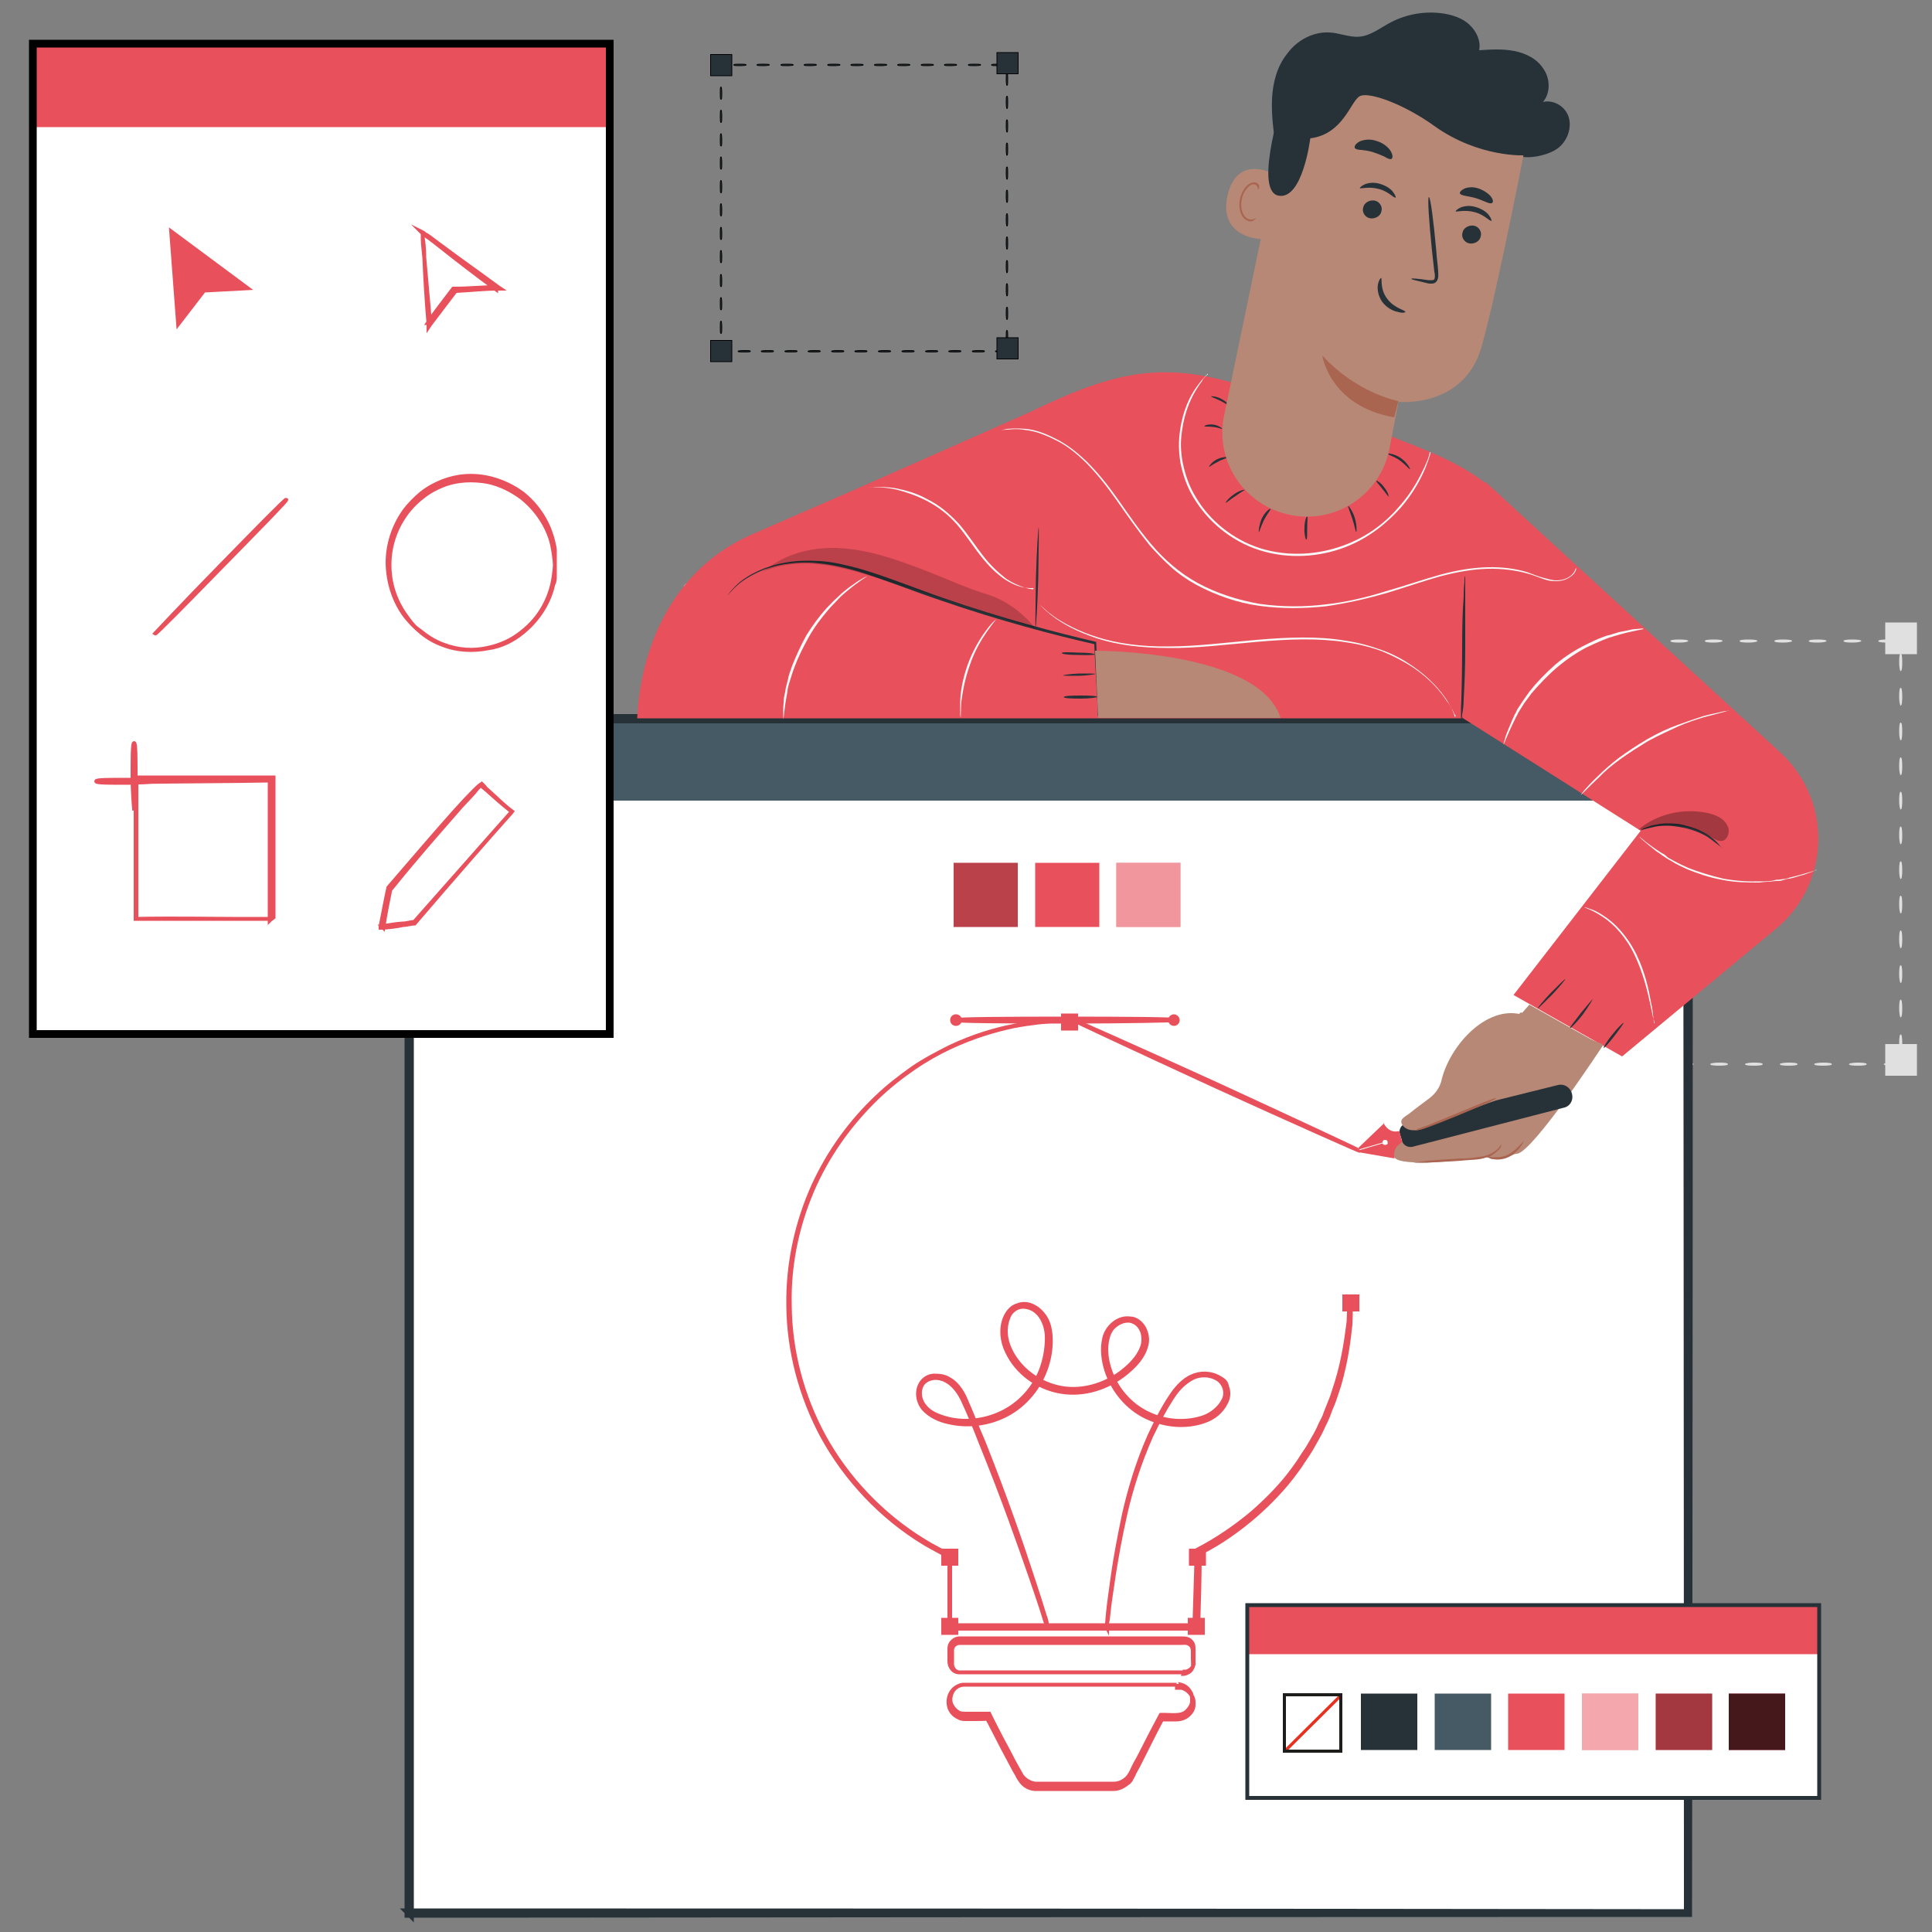
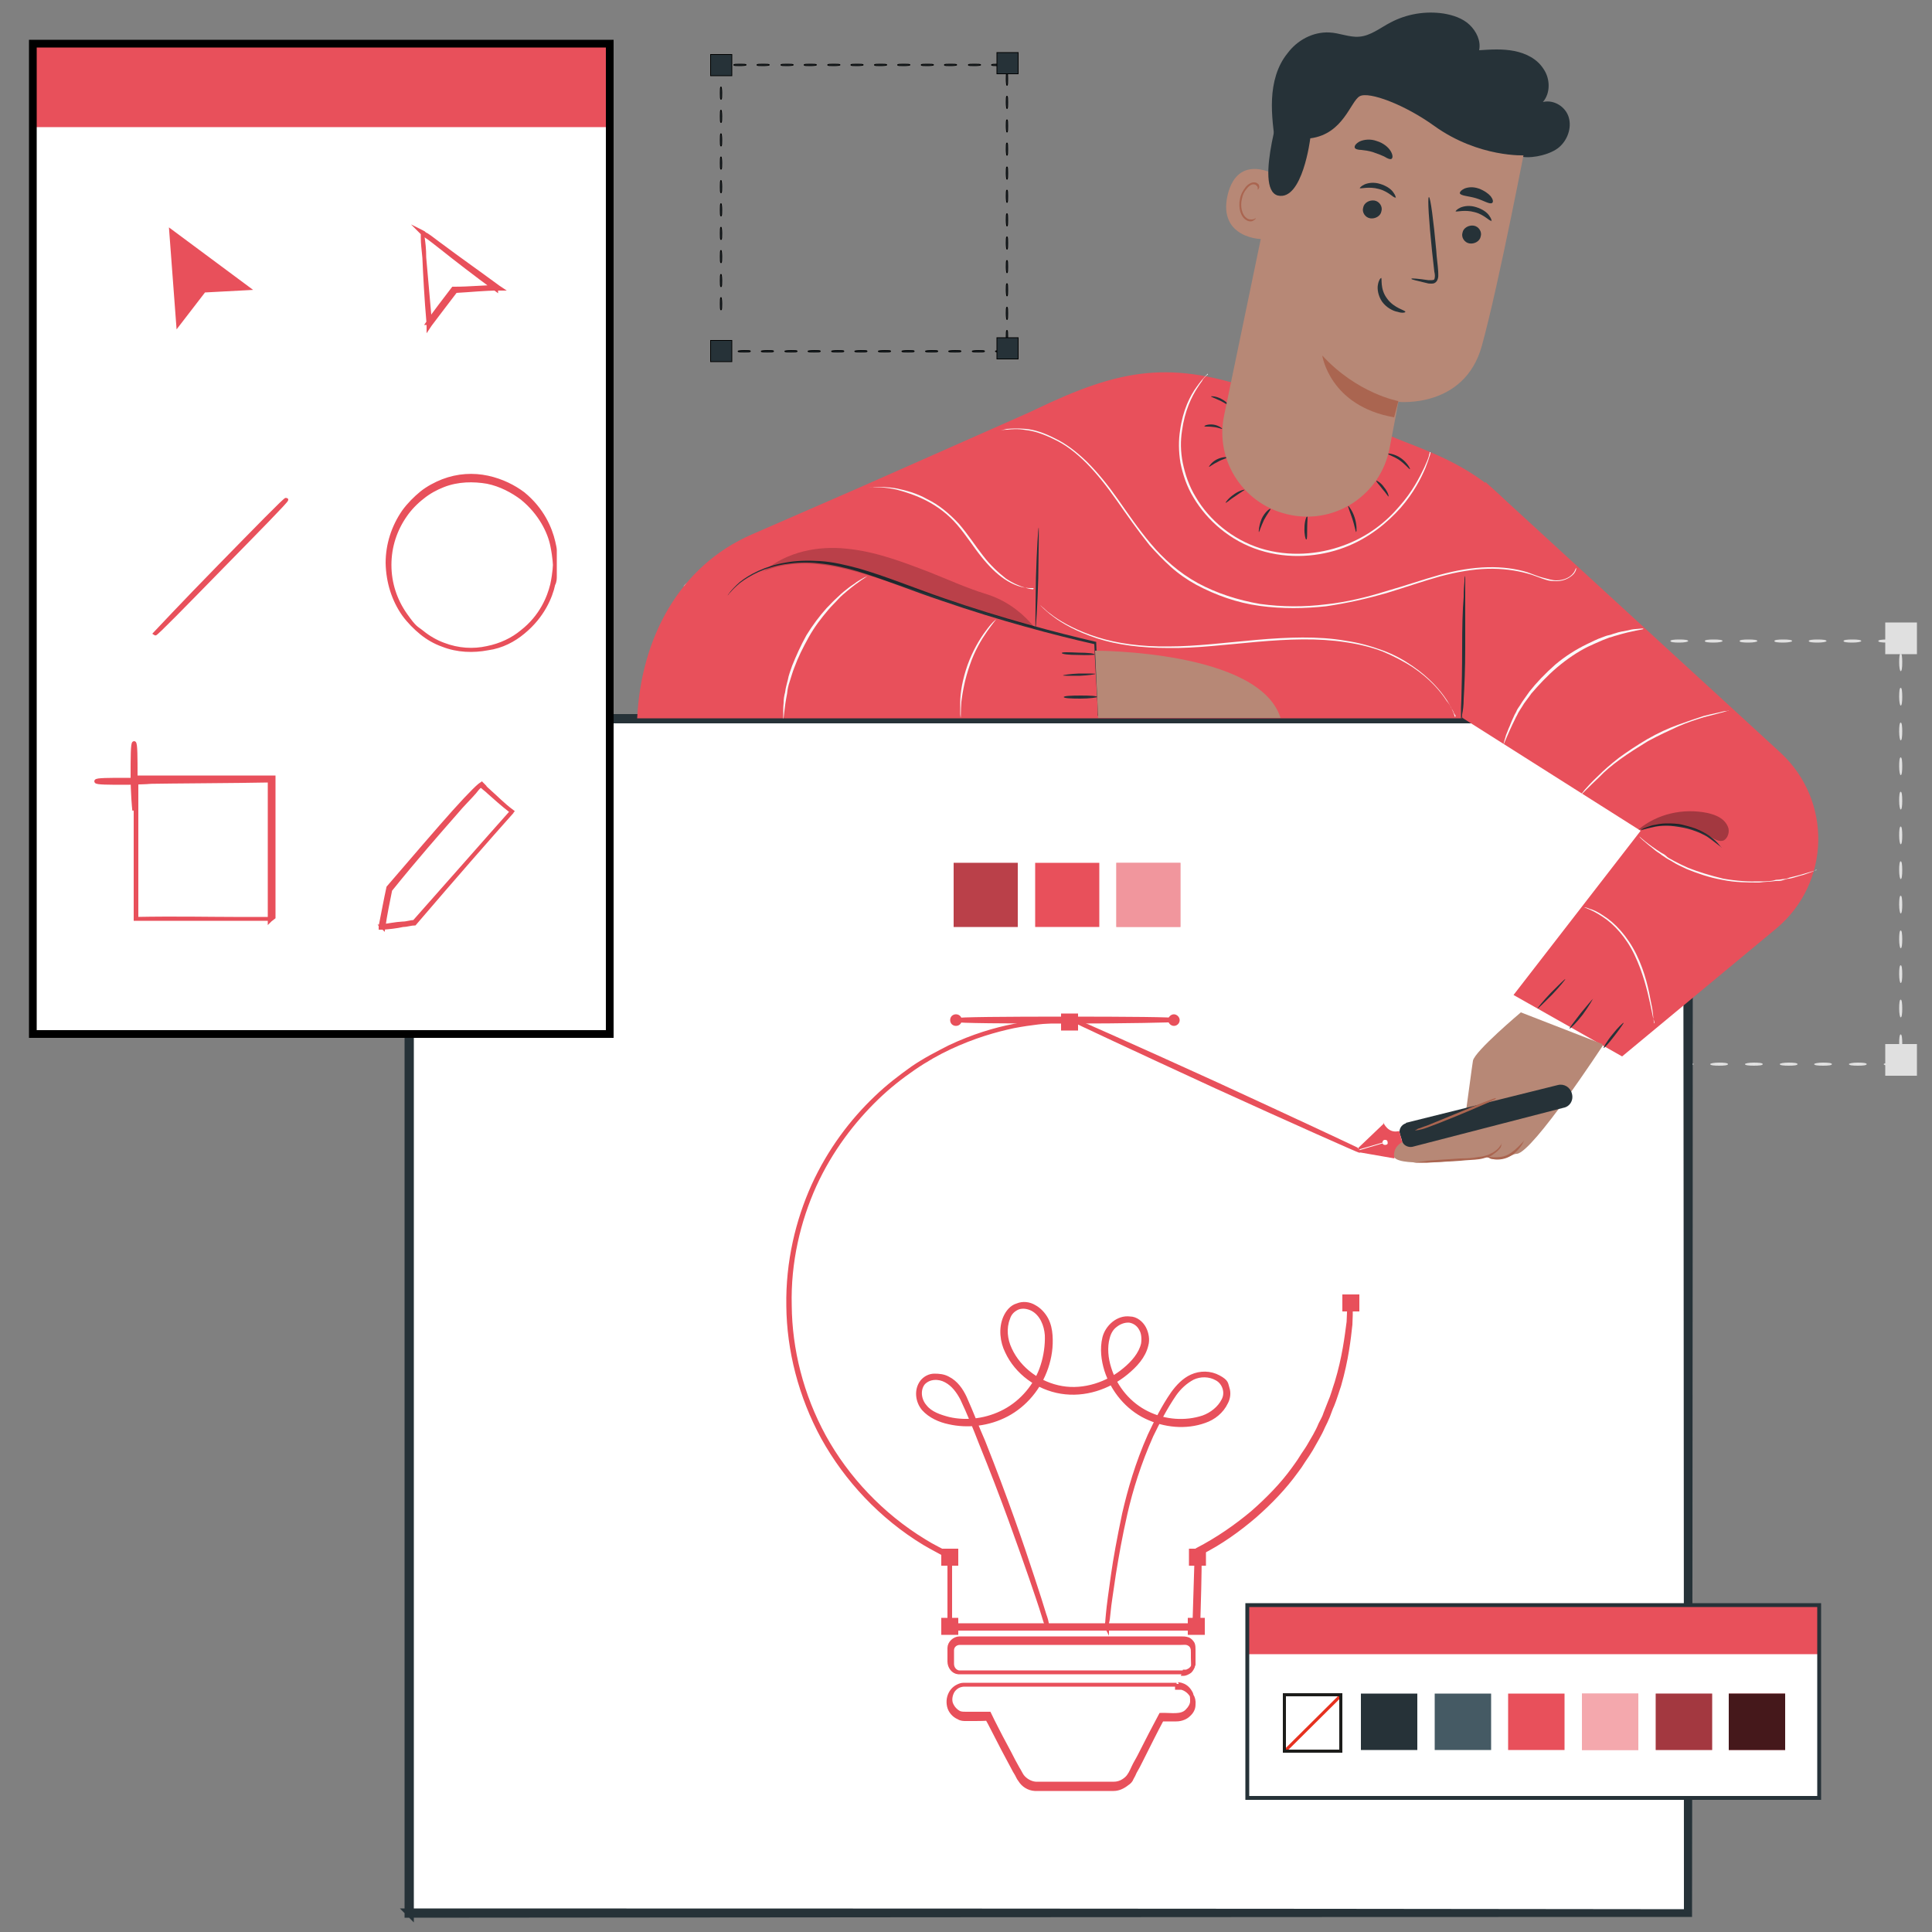
<svg xmlns="http://www.w3.org/2000/svg" id="Calque_1" data-name="Calque 1" version="1.1" viewBox="0 0 500 500">
  <rect x="0" y="0" width="500" height="500" fill="#808080" stroke="none" />
  <defs>
    <style>
      .cls-1, .cls-2, .cls-3, .cls-4, .cls-5, .cls-6, .cls-7 {
        stroke-miterlimit: 10;
      }

      .cls-1, .cls-2, .cls-3, .cls-7 {
        fill: none;
      }

      .cls-1, .cls-5 {
        stroke: #263238;
      }

      .cls-2, .cls-4 {
        stroke: #000;
      }

      .cls-2, .cls-5 {
        stroke-width: 2px;
      }

      .cls-3 {
        stroke: #e6311f;
      }

      .cls-3, .cls-7 {
        stroke-width: .8px;
      }

      .cls-8 {
        fill: #aa6550;
      }

      .cls-8, .cls-9, .cls-10, .cls-11, .cls-12, .cls-13, .cls-14, .cls-15, .cls-16, .cls-17, .cls-18, .cls-19 {
        stroke-width: 0px;
      }

      .cls-9, .cls-15 {
        fill: #000;
      }

      .cls-4 {
        stroke-width: .2px;
      }

      .cls-4, .cls-5, .cls-14 {
        fill: #263238;
      }

      .cls-10 {
        fill: #e0e0e0;
      }

      .cls-20 {
        opacity: .5;
      }

      .cls-11 {
        fill: #455a64;
      }

      .cls-12 {
        opacity: .4;
      }

      .cls-12, .cls-15 {
        isolation: isolate;
      }

      .cls-12, .cls-19 {
        fill: #fff;
      }

      .cls-13 {
        fill: #f5f5f5;
      }

      .cls-21 {
        opacity: .7;
      }

      .cls-6 {
        stroke: #e8505b;
      }

      .cls-6, .cls-18 {
        fill: #e8505b;
      }

      .cls-22 {
        opacity: .3;
      }

      .cls-15, .cls-23 {
        opacity: .2;
      }

      .cls-16 {
        fill: #fafafa;
      }

      .cls-17 {
        fill: #b78876;
      }

      .cls-7 {
        stroke: #1d1d1b;
      }

      .cls-24 {
        display: none;
      }
    </style>
  </defs>
  <g id="Background_Complete" data-name="Background Complete">
    <g>
      <g>
        <path class="cls-10" d="M487.5,275.4c0-.2,1-.4,2.3-.4s2.3.1,2.3.4-1,.4-2.3.4-2.3-.1-2.3-.4Z" />
        <path class="cls-10" d="M478.5,275.4c0-.2,1-.4,2.3-.4s2.3.1,2.3.4-1,.4-2.3.4-2.3-.1-2.3-.4Z" />
        <path class="cls-10" d="M469.5,275.4c0-.2,1-.4,2.3-.4s2.3.1,2.3.4-1,.4-2.3.4-2.3-.1-2.3-.4Z" />
        <path class="cls-10" d="M460.6,275.4c0-.2,1-.4,2.3-.4s2.3.1,2.3.4-1,.4-2.3.4-2.3-.1-2.3-.4Z" />
        <path class="cls-10" d="M451.6,275.4c0-.2,1-.4,2.3-.4s2.3.1,2.3.4-1,.4-2.3.4-2.3-.1-2.3-.4Z" />
        <path class="cls-10" d="M442.6,275.4c0-.2,1-.4,2.3-.4s2.3.1,2.3.4-1,.4-2.3.4-2.3-.1-2.3-.4Z" />
        <path class="cls-10" d="M433.7,275.4c0-.2,1-.4,2.3-.4s2.3.1,2.3.4-1,.4-2.3.4-2.3-.1-2.3-.4Z" />
        <path class="cls-10" d="M424.7,275.4c0-.2,1-.4,2.3-.4s2.3.1,2.3.4-1,.4-2.3.4-2.3-.1-2.3-.4Z" />
        <path class="cls-10" d="M415.7,275.4c0-.2,1-.4,2.3-.4s2.3.1,2.3.4-1,.4-2.3.4-2.3-.1-2.3-.4Z" />
        <path class="cls-10" d="M406.7,275.4c0-.2,1-.4,2.3-.4s2.3.1,2.3.4-1,.4-2.3.4-2.3-.1-2.3-.4Z" />
        <path class="cls-10" d="M397.8,275.4c0-.2,1-.4,2.3-.4s2.3.1,2.3.4-1,.4-2.3.4-2.3-.1-2.3-.4Z" />
        <path class="cls-10" d="M388.8,275.4c0-.2,1-.4,2.3-.4s2.3.1,2.3.4-1,.4-2.3.4-2.3-.1-2.3-.4Z" />
        <path class="cls-10" d="M382.4,272.9c.2,0,.4,1,.4,2.3v.4l-.4-.4c1.1,0,1.9.2,1.9.4s-.8.4-1.9.4h-.4v-.7c0-1.2.1-2.3.4-2.3Z" />
        <path class="cls-10" d="M382.4,263.9c.2,0,.4,1,.4,2.3s-.1,2.3-.4,2.3-.4-1-.4-2.3.1-2.3.4-2.3h0Z" />
        <path class="cls-10" d="M382.4,254.8c.2,0,.4,1,.4,2.3s-.1,2.3-.4,2.3-.4-1-.4-2.3.1-2.3.4-2.3Z" />
        <path class="cls-10" d="M382.4,246c.2,0,.4,1,.4,2.3s-.1,2.3-.4,2.3-.4-1-.4-2.3.1-2.3.4-2.3Z" />
        <path class="cls-10" d="M382.4,237c.2,0,.4,1,.4,2.3s-.1,2.3-.4,2.3-.4-1-.4-2.3.1-2.3.4-2.3Z" />
        <path class="cls-10" d="M382.4,227.9c.2,0,.4,1,.4,2.3s-.1,2.3-.4,2.3-.4-1-.4-2.3.1-2.3.4-2.3Z" />
        <path class="cls-10" d="M382.4,219.1c.2,0,.4,1,.4,2.3s-.1,2.3-.4,2.3-.4-1-.4-2.3.1-2.3.4-2.3Z" />
        <path class="cls-10" d="M382.4,210.1c.2,0,.4,1,.4,2.3s-.1,2.3-.4,2.3-.4-1-.4-2.3.1-2.3.4-2.3Z" />
        <path class="cls-10" d="M382.4,201.1c.2,0,.4,1,.4,2.3s-.1,2.3-.4,2.3-.4-1-.4-2.3.1-2.3.4-2.3Z" />
        <path class="cls-10" d="M382.4,192.2c.2,0,.4,1,.4,2.3s-.1,2.3-.4,2.3-.4-1-.4-2.3.1-2.3.4-2.3Z" />
        <path class="cls-10" d="M382.4,183.2c.2,0,.4,1,.4,2.3s-.1,2.3-.4,2.3-.4-1-.4-2.3.1-2.3.4-2.3Z" />
        <path class="cls-10" d="M382.4,174.2c.2,0,.4,1,.4,2.3s-.1,2.3-.4,2.3-.4-1-.4-2.3.1-2.3.4-2.3Z" />
        <path class="cls-10" d="M383,165.9s-.2.2-.7.2l.2-.2v1.6c0,1.2-.1,2.3-.4,2.3s-.4-1-.4-2.3v-1.9h.2c.4,0,.7.1.7.2h.2Z" />
        <path class="cls-10" d="M392,165.9c0,.2-1,.4-2.3.4s-2.3-.1-2.3-.4,1-.4,2.3-.4,2.3.1,2.3.4Z" />
        <path class="cls-10" d="M401,165.9c0,.2-1,.4-2.3.4s-2.3-.1-2.3-.4,1-.4,2.3-.4,2.3.1,2.3.4Z" />
        <path class="cls-10" d="M410,165.9c0,.2-1,.4-2.3.4s-2.3-.1-2.3-.4,1-.4,2.3-.4,2.3.1,2.3.4Z" />
        <path class="cls-10" d="M418.9,165.9c0,.2-1,.4-2.3.4s-2.3-.1-2.3-.4,1-.4,2.3-.4,2.3.1,2.3.4Z" />
        <path class="cls-10" d="M427.9,165.9c0,.2-1,.4-2.3.4s-2.3-.1-2.3-.4,1-.4,2.3-.4,2.3.1,2.3.4Z" />
        <path class="cls-10" d="M436.9,165.9c0,.2-1,.4-2.3.4s-2.3-.1-2.3-.4,1-.4,2.3-.4,2.3.1,2.3.4Z" />
        <path class="cls-10" d="M445.8,165.9c0,.2-1,.4-2.3.4s-2.3-.1-2.3-.4,1-.4,2.3-.4,2.3.1,2.3.4Z" />
        <path class="cls-10" d="M454.8,165.9c0,.2-1,.4-2.3.4s-2.3-.1-2.3-.4,1-.4,2.3-.4,2.3.1,2.3.4Z" />
        <path class="cls-10" d="M463.8,165.9c0,.2-1,.4-2.3.4s-2.3-.1-2.3-.4,1-.4,2.3-.4,2.3.1,2.3.4Z" />
        <path class="cls-10" d="M472.7,165.9c0,.2-1,.4-2.3.4s-2.3-.1-2.3-.4,1-.4,2.3-.4,2.3.1,2.3.4Z" />
        <path class="cls-10" d="M481.7,165.9c0,.2-1,.4-2.3.4s-2.3-.1-2.3-.4,1-.4,2.3-.4,2.3.1,2.3.4Z" />
        <path class="cls-10" d="M490.7,165.9c0,.2-1,.4-2.3.4s-2.3-.1-2.3-.4,1-.4,2.3-.4,2.3.1,2.3.4Z" />
        <path class="cls-10" d="M491.9,173.7c-.2,0-.4-1-.4-2.3s.1-2.3.4-2.3.4,1,.4,2.3-.1,2.3-.4,2.3Z" />
        <path class="cls-10" d="M491.9,182.6c-.2,0-.4-1-.4-2.3s.1-2.3.4-2.3.4,1,.4,2.3-.1,2.3-.4,2.3Z" />
        <path class="cls-10" d="M491.9,191.6c-.2,0-.4-1-.4-2.3s.1-2.3.4-2.3.4,1,.4,2.3-.1,2.3-.4,2.3Z" />
        <path class="cls-10" d="M491.9,200.6c-.2,0-.4-1-.4-2.3s.1-2.3.4-2.3.4,1,.4,2.3-.1,2.3-.4,2.3Z" />
        <path class="cls-10" d="M491.9,209.5c-.2,0-.4-1-.4-2.3s.1-2.3.4-2.3.4,1,.4,2.3-.1,2.3-.4,2.3Z" />
        <path class="cls-10" d="M491.9,218.5c-.2,0-.4-1-.4-2.3s.1-2.3.4-2.3.4,1,.4,2.3-.1,2.3-.4,2.3Z" />
        <path class="cls-10" d="M491.9,227.5c-.2,0-.4-1-.4-2.3s.1-2.3.4-2.3.4,1,.4,2.3-.1,2.3-.4,2.3Z" />
        <path class="cls-10" d="M491.9,236.4c-.2,0-.4-1-.4-2.3s.1-2.3.4-2.3.4,1,.4,2.3-.1,2.3-.4,2.3Z" />
        <path class="cls-10" d="M491.9,245.4c-.2,0-.4-1-.4-2.3s.1-2.3.4-2.3.4,1,.4,2.3-.1,2.3-.4,2.3Z" />
        <path class="cls-10" d="M491.9,254.4c-.2,0-.4-1-.4-2.3s.1-2.3.4-2.3.4,1,.4,2.3-.1,2.3-.4,2.3Z" />
        <path class="cls-10" d="M491.9,263.3c-.2,0-.4-1-.4-2.3s.1-2.3.4-2.3.4,1,.4,2.3-.1,2.3-.4,2.3Z" />
        <path class="cls-10" d="M491.9,272.3c-.2,0-.4-1-.4-2.3s.1-2.3.4-2.3.4,1,.4,2.3-.1,2.3-.4,2.3Z" />
      </g>
      <rect class="cls-10" x="487.9" y="270.2" width="8.2" height="8.2" />
      <rect class="cls-10" x="378.3" y="271.3" width="8.2" height="8.2" />
      <rect class="cls-10" x="487.9" y="161.1" width="8.2" height="8.2" />
      <rect class="cls-10" x="378.3" y="161.8" width="8.2" height="8.2" />
    </g>
  </g>
  <g id="Background_Simple" data-name="Background Simple" class="cls-24">
    <path class="cls-13" d="M447.9,186.9c-3.6-41.3-23.3-83.2-58.9-104.3-23.8-14.1-52.5-17.9-80-15.5-32.3,2.9-66.2,15.8-83.3,43.4-15.9,25.6-16.1,61.3-39.7,80.1-16.4,13.1-39.1,13.6-59.5,18.4-31,7.2-59.5,26.1-76.2,53.2-16.7,27.1-20.4,62.3-7.6,91.4,9.6,21.8,22.3,37.7,44.4,48.3,11.9,5.7,24.9,8.9,38.1,9.7l143.6,8.7c44.5-2.9,93.2-8.4,124.2-40.3,18.6-19.2,28.1-45.4,36-70.9,12.3-39.6,22.6-80.8,19-122.2h-.1Z" />
  </g>
  <g id="Square">
    <g>
      <g>
        <path class="cls-4" d="M257.6,90.9c0-.1.7-.2,1.6-.2s1.6,0,1.6.2-.7.2-1.6.2-1.6,0-1.6-.2Z" />
        <path class="cls-4" d="M251.6,90.9c0-.1.7-.2,1.6-.2s1.6,0,1.6.2-.7.2-1.6.2-1.6,0-1.6-.2Z" />
        <path class="cls-4" d="M245.5,90.9c0-.1.7-.2,1.6-.2s1.6,0,1.6.2-.7.2-1.6.2-1.6,0-1.6-.2Z" />
        <path class="cls-4" d="M239.5,90.9c0-.1.7-.2,1.6-.2s1.6,0,1.6.2-.7.2-1.6.2-1.6,0-1.6-.2Z" />
        <path class="cls-4" d="M233.4,90.9c0-.1.7-.2,1.6-.2s1.6,0,1.6.2-.7.2-1.6.2-1.6,0-1.6-.2Z" />
        <path class="cls-4" d="M227.3,90.9c0-.1.7-.2,1.6-.2s1.6,0,1.6.2-.7.2-1.6.2-1.6,0-1.6-.2Z" />
        <path class="cls-4" d="M221.2,90.9c0-.1.7-.2,1.6-.2s1.6,0,1.6.2-.7.2-1.6.2-1.6,0-1.6-.2Z" />
        <path class="cls-4" d="M215.2,90.9c0-.1.7-.2,1.6-.2s1.6,0,1.6.2-.7.2-1.6.2-1.6,0-1.6-.2Z" />
        <path class="cls-4" d="M209.1,90.9c0-.1.7-.2,1.6-.2s1.6,0,1.6.2-.7.2-1.6.2-1.6,0-1.6-.2Z" />
        <path class="cls-4" d="M203.1,90.9c0-.1.7-.2,1.6-.2s1.6,0,1.6.2-.7.2-1.6.2-1.6,0-1.6-.2Z" />
        <path class="cls-4" d="M197,90.9c0-.1.7-.2,1.6-.2s1.6,0,1.6.2-.7.2-1.6.2-1.6,0-1.6-.2Z" />
        <path class="cls-4" d="M191,90.9c0-.1.7-.2,1.6-.2s1.6,0,1.6.2-.7.2-1.6.2-1.6,0-1.6-.2Z" />
        <path class="cls-4" d="M186.6,89.1c.1,0,.2.7.2,1.6v.2l-.2-.2c.7,0,1.3.1,1.3.2s-.6.2-1.3.2h-.2v-.5c0-.8,0-1.6.2-1.6Z" />
-         <path class="cls-4" d="M186.6,83.1c.1,0,.2.7.2,1.6s0,1.6-.2,1.6-.2-.7-.2-1.6,0-1.6.2-1.6Z" />
        <path class="cls-4" d="M186.6,77c.1,0,.2.7.2,1.6s0,1.6-.2,1.6-.2-.7-.2-1.6,0-1.6.2-1.6Z" />
        <path class="cls-4" d="M186.6,71c.1,0,.2.7.2,1.6s0,1.6-.2,1.6-.2-.7-.2-1.6,0-1.6.2-1.6Z" />
        <path class="cls-4" d="M186.6,64.8c.1,0,.2.7.2,1.6s0,1.6-.2,1.6-.2-.7-.2-1.6,0-1.6.2-1.6Z" />
        <path class="cls-4" d="M186.6,58.8c.1,0,.2.7.2,1.6s0,1.6-.2,1.6-.2-.7-.2-1.6,0-1.6.2-1.6Z" />
        <path class="cls-4" d="M186.6,52.7c.1,0,.2.7.2,1.6s0,1.6-.2,1.6-.2-.7-.2-1.6,0-1.6.2-1.6Z" />
        <path class="cls-4" d="M186.6,46.7c.1,0,.2.7.2,1.6s0,1.6-.2,1.6-.2-.7-.2-1.6,0-1.6.2-1.6Z" />
        <path class="cls-4" d="M186.6,40.6c.1,0,.2.7.2,1.6s0,1.6-.2,1.6-.2-.7-.2-1.6,0-1.6.2-1.6Z" />
        <path class="cls-4" d="M186.6,34.6c.1,0,.2.7.2,1.6s0,1.6-.2,1.6-.2-.7-.2-1.6,0-1.6.2-1.6Z" />
        <path class="cls-4" d="M186.6,28.5c.1,0,.2.7.2,1.6s0,1.6-.2,1.6-.2-.7-.2-1.6,0-1.6.2-1.6Z" />
        <path class="cls-4" d="M186.6,22.5c.1,0,.2.7.2,1.6s0,1.6-.2,1.6-.2-.7-.2-1.6,0-1.6.2-1.6Z" />
        <path class="cls-4" d="M187,16.8s-.1.1-.5.2l.2-.2v1.1c0,.8,0,1.6-.2,1.6s-.2-.7-.2-1.6v-1.3h.2c.2,0,.5,0,.5.2Z" />
        <path class="cls-4" d="M193.1,16.8c0,.1-.7.2-1.6.2s-1.6,0-1.6-.2.7-.2,1.6-.2,1.6,0,1.6.2Z" />
        <path class="cls-4" d="M199.1,16.8c0,.1-.7.2-1.6.2s-1.6,0-1.6-.2.7-.2,1.6-.2,1.6,0,1.6.2Z" />
        <path class="cls-4" d="M205.3,16.8c0,.1-.7.2-1.6.2s-1.6,0-1.6-.2.7-.2,1.6-.2,1.6,0,1.6.2Z" />
        <path class="cls-4" d="M211.3,16.8c0,.1-.7.2-1.6.2s-1.6,0-1.6-.2.7-.2,1.6-.2,1.6,0,1.6.2Z" />
        <path class="cls-4" d="M217.4,16.8c0,.1-.7.2-1.6.2s-1.6,0-1.6-.2.7-.2,1.6-.2,1.6,0,1.6.2Z" />
        <path class="cls-4" d="M223.4,16.8c0,.1-.7.2-1.6.2s-1.6,0-1.6-.2.7-.2,1.6-.2,1.6,0,1.6.2Z" />
        <path class="cls-4" d="M229.5,16.8c0,.1-.7.2-1.6.2s-1.6,0-1.6-.2.7-.2,1.6-.2,1.6,0,1.6.2Z" />
        <path class="cls-4" d="M235.5,16.8c0,.1-.7.2-1.6.2s-1.6,0-1.6-.2.7-.2,1.6-.2,1.6,0,1.6.2Z" />
        <path class="cls-4" d="M241.6,16.8c0,.1-.7.2-1.6.2s-1.6,0-1.6-.2.7-.2,1.6-.2,1.6,0,1.6.2Z" />
        <path class="cls-4" d="M247.6,16.8c0,.1-.7.2-1.6.2s-1.6,0-1.6-.2.7-.2,1.6-.2,1.6,0,1.6.2Z" />
        <path class="cls-4" d="M253.8,16.8c0,.1-.7.2-1.6.2s-1.6,0-1.6-.2.7-.2,1.6-.2,1.6,0,1.6.2Z" />
        <path class="cls-4" d="M259.8,16.8c0,.1-.7.2-1.6.2s-1.6,0-1.6-.2.7-.2,1.6-.2,1.6,0,1.6.2Z" />
        <path class="cls-4" d="M260.6,22.1c-.1,0-.2-.7-.2-1.6s0-1.6.2-1.6.2.7.2,1.6,0,1.6-.2,1.6Z" />
        <path class="cls-4" d="M260.6,28.1c-.1,0-.2-.7-.2-1.6s0-1.6.2-1.6.2.7.2,1.6,0,1.6-.2,1.6Z" />
        <path class="cls-4" d="M260.6,34.2c-.1,0-.2-.7-.2-1.6s0-1.6.2-1.6.2.7.2,1.6,0,1.6-.2,1.6Z" />
        <path class="cls-4" d="M260.6,40.2c-.1,0-.2-.7-.2-1.6s0-1.6.2-1.6.2.7.2,1.6,0,1.6-.2,1.6Z" />
        <path class="cls-4" d="M260.6,46.4c-.1,0-.2-.7-.2-1.6s0-1.6.2-1.6.2.7.2,1.6,0,1.6-.2,1.6Z" />
        <path class="cls-4" d="M260.6,52.4c-.1,0-.2-.7-.2-1.6s0-1.6.2-1.6.2.7.2,1.6,0,1.6-.2,1.6Z" />
        <path class="cls-4" d="M260.6,58.5c-.1,0-.2-.7-.2-1.6s0-1.6.2-1.6.2.7.2,1.6,0,1.6-.2,1.6Z" />
        <path class="cls-4" d="M260.6,64.5c-.1,0-.2-.7-.2-1.6s0-1.6.2-1.6.2.7.2,1.6,0,1.6-.2,1.6Z" />
        <path class="cls-4" d="M260.6,70.6c-.1,0-.2-.7-.2-1.6s0-1.6.2-1.6.2.7.2,1.6,0,1.6-.2,1.6Z" />
        <path class="cls-4" d="M260.6,76.6c-.1,0-.2-.7-.2-1.6s0-1.6.2-1.6.2.7.2,1.6,0,1.6-.2,1.6Z" />
        <path class="cls-4" d="M260.6,82.7c-.1,0-.2-.7-.2-1.6s0-1.6.2-1.6.2.7.2,1.6,0,1.6-.2,1.6Z" />
        <path class="cls-4" d="M260.6,88.7c-.1,0-.2-.7-.2-1.6s0-1.6.2-1.6.2.7.2,1.6,0,1.6-.2,1.6Z" />
      </g>
      <rect class="cls-4" x="258" y="87.4" width="5.5" height="5.5" />
      <rect class="cls-4" x="183.9" y="88.1" width="5.5" height="5.5" />
      <rect class="cls-4" x="258" y="13.6" width="5.5" height="5.5" />
      <rect class="cls-4" x="183.9" y="14.1" width="5.5" height="5.5" />
    </g>
  </g>
  <g id="Character">
    <g>
      <g>
        <g>
          <rect class="cls-19" x="105.9" y="186.3" width="330.9" height="309.1" />
          <g>
-             <rect class="cls-11" x="105.9" y="185.9" width="330.9" height="21.3" />
            <g>
              <path class="cls-14" d="M121.2,198.3c0,1.8-1.4,3.2-3.1,3.2s-3.1-1.4-3.1-3.2,1.4-3.2,3.1-3.2,3.1,1.4,3.1,3.2Z" />
              <path class="cls-14" d="M132.5,198.3c0,1.8-1.4,3.2-3.1,3.2s-3.1-1.4-3.1-3.2,1.4-3.2,3.1-3.2,3.1,1.4,3.1,3.2Z" />
              <path class="cls-14" d="M142.7,196c1.2,1.3,1.2,3.4,0,4.6s-3.1,1.3-4.3,0-1.2-3.4,0-4.6c1.2-1.3,3.1-1.3,4.3,0Z" />
            </g>
          </g>
          <path class="cls-5" d="M436.8,495.1c0-1.7,0-123.3-.2-309.1l.2.2H105.9l.2-.2v309.1l-.2-.2c198,0,329.2.2,330.9.2-1.7,0-132.9,0-330.9.2h-.2V185.8h331.4v.2c0,185.8-.2,307.5-.2,309.1Z" />
        </g>
        <g>
          <rect class="cls-18" x="246.8" y="223.3" width="16.6" height="16.6" />
          <rect class="cls-18" x="267.9" y="223.3" width="16.6" height="16.6" />
          <rect class="cls-18" x="288.9" y="223.3" width="16.6" height="16.6" />
          <rect class="cls-12" x="288.9" y="223.3" width="16.6" height="16.6" />
          <rect class="cls-15" x="246.8" y="223.3" width="16.6" height="16.6" />
        </g>
        <g>
          <g>
            <path class="cls-6" d="M349.6,337.2v1.4c0,1,0,2.4-.1,4.2-.4,3.7-1,9.1-2.9,15.7-.6,1.7-1.1,3.5-1.8,5.2-.4.8-.7,1.8-1.1,2.8s-.8,1.8-1.3,2.8c-.8,1.9-2,3.8-3.1,5.8-.6,1-1.2,1.9-1.9,2.9-.6,1-1.3,2-2,2.9-2.9,4-6.5,7.8-10.6,11.4-4.2,3.6-8.9,7-14.3,9.7v-.2c0,6.1-.2,12.7-.4,19.5v.2h-64.4v-18.7.2c-1.9-1.1-4.3-2.3-6.5-3.6-11.2-6.8-20.2-16.5-26.2-27.3-5.9-10.8-8.9-22.8-9-34.1-.2-11.4,2.4-22.1,6.5-31.2,4.2-9.2,10-16.8,16.2-22.7,3.1-3,6.4-5.5,9.5-7.7,3.2-2.2,6.4-3.8,9.5-5.4,6.1-2.9,11.9-4.6,16.6-5.5,4.7-1,8.4-1.2,10.9-1.3h3.8-3.8c-2.5.2-6.2.5-10.9,1.4-4.7,1-10.3,2.6-16.5,5.5-3,1.4-6.2,3.2-9.4,5.4s-6.4,4.7-9.5,7.7c-6.1,5.9-11.9,13.4-16.1,22.6-4.1,9.1-6.7,19.8-6.4,31.1.1,11.3,3,23.1,8.9,33.9,5.9,10.7,14.9,20.3,25.9,27,2.2,1.4,4.6,2.5,6.6,3.6h.1v18.6l-.4-.4h63.8l-.2.2c.2-6.7.4-13.3.6-19.5h0c0-.1.1-.2.1-.2,5.4-2.8,10.1-6.1,14.3-9.6,4.1-3.6,7.7-7.3,10.6-11.3.7-1,1.4-1.9,2-2.9s1.3-1.9,1.9-2.9c1.1-1.9,2.3-3.8,3.1-5.8.5-1,1-1.8,1.3-2.8.4-1,.7-1.8,1.1-2.8.8-1.8,1.2-3.5,1.8-5.2,2-6.6,2.6-12,3.1-15.7.1-1.8.1-3.2.2-4.2v-1.4.6Z" />
            <path class="cls-6" d="M286.5,421.2v-.8c0-.6.1-1.4.2-2.6.2-2.3.7-5.8,1.3-10.1s1.6-9.7,2.9-15.9c1.4-6.1,3.4-13.1,6.6-20.3,1.7-3.6,3.5-7.3,6-10.9,1.3-1.8,2.9-3.5,4.9-4.4,2.2-1,4.8-1,7,.2s1.9,1.7,2.3,2.9.2,2.6-.4,3.7c-1.1,2.3-3.2,4-5.6,4.8-4.8,1.7-10.3,1.2-15.1-1.1s-8.6-6.8-10.3-12.1c-.8-2.6-1.2-5.5-.5-8.4.7-2.8,3.5-5.4,6.6-5,1.6,0,3,1.2,3.7,2.5s1,3,.6,4.4c-.7,3-2.9,5.3-5.2,7.2-4.6,3.8-10.8,5.9-16.9,4.9-6.1-1-11.5-5-14-10.4-1.3-2.6-1.7-6-.5-8.8.6-1.4,1.7-2.8,3.2-3.2,1.4-.6,3.1-.4,4.4.4,1.3.7,2.4,1.9,3.1,3.2s1,2.8,1.1,4.2c.2,2.9-.2,5.6-1.1,8.3-1.8,5.3-5.5,9.7-10.2,12.2-4.7,2.5-10.2,3.1-15,2-2.4-.5-4.9-1.6-6.6-3.5-1.6-1.9-2-4.9-.4-7,.8-1,2-1.6,3.2-1.6s2.4.1,3.5.7c2.2,1.1,3.5,3.1,4.4,5,1.8,4,3.2,7.8,4.8,11.4,5.8,14.6,10,26.8,12.7,35.1,1.4,4.2,2.4,7.4,3.1,9.7.4,1.1.6,1.9.7,2.5s.2.8.2.8c0,0-.1-.2-.4-.8-.2-.6-.5-1.4-.8-2.5-.7-2.3-1.8-5.5-3.2-9.6-2.9-8.3-7.1-20.4-13-34.9-1.4-3.6-3-7.6-4.8-11.4-1-1.9-2.3-3.7-4.2-4.7-1.8-1-4.4-1-5.9.7-1.3,1.7-1,4.3.5,6,1.4,1.8,3.8,2.6,6.1,3.2,4.7,1.1,10,.4,14.5-2s8.2-6.7,9.8-11.8c.8-2.5,1.2-5.3,1.1-7.9-.2-2.6-1.3-5.4-3.7-6.7-1.2-.6-2.5-.8-3.7-.4-1.2.5-2.2,1.4-2.6,2.8-1,2.5-.7,5.5.5,8,2.4,5.2,7.6,9,13.4,10s11.9-1.1,16.2-4.7c2.2-1.8,4.2-4.1,4.8-6.7.2-1.3.1-2.8-.5-3.8-.6-1.2-1.7-2-3-2.2-1.3-.1-2.6.4-3.6,1.2-1.1.8-1.7,2-2,3.2-.7,2.5-.4,5.4.4,7.9,1.6,5.2,5.3,9.4,9.8,11.6,4.6,2.3,10,2.6,14.5,1.1,2.2-.8,4.2-2.4,5.2-4.4,1.1-2,.2-4.6-1.7-5.6-1.9-1.1-4.3-1.1-6.2-.2-1.9,1-3.5,2.5-4.7,4.2-2.4,3.5-4.3,7.2-6,10.7-3.2,7.2-5.3,14-6.7,20.1-1.4,6.1-2.3,11.4-3,15.7-.6,4.3-1.2,7.7-1.4,10.1-.1,1.1-.2,2-.4,2.6,0,.6-.1.8-.1.8v.2Z" />
            <path class="cls-6" d="M306.4,433.2s.5,0,1.3-.5c.4-.2.7-.7,1-1.3.1-.6,0-1.4,0-2.3v-1.4c0-.5,0-1-.2-1.4-.2-.5-.6-.8-1.1-1-.5-.2-1.1-.1-1.7-.1h-57.3c-1.1,0-2,.8-2,1.9v3.5c0,1.1.7,2,1.7,2.2h58.6-58.7c-1.3-.1-2.3-1.4-2.3-2.8v-3.5c0-1.3,1.3-2.5,2.6-2.5h57.3c.6,0,1.2,0,1.8.2s1,.7,1.3,1.2c.2.5.2,1.1.2,1.6v3.8c-.2.7-.6,1.1-1,1.4-.4.2-.7.4-1,.4h-.4l-.2.6Z" />
            <path class="cls-6" d="M304.6,436.8h1.2c.7.2,1.8.7,2.6,2,.4.6.6,1.4.5,2.4,0,1-.5,1.9-1.3,2.6-.7.7-1.9,1.2-3.2,1.2h-3.8.1c-1.6,3-3.4,6.6-5.4,10.6-.5,1-1,2-1.6,3-.2.5-.5,1.1-.8,1.6-.2.6-.7,1.1-1.2,1.4-1,.8-2.2,1.4-3.5,1.4h-20.4c-1.6-.1-3-1-3.8-2.3-.5-.6-.7-1.3-1.1-1.9-.4-.6-.7-1.3-1.1-2-1.4-2.6-2.9-5.4-4.3-8.2-.7-1.3-1.3-2.6-2-3.8h.2c-1.3.1-2.5.1-3.8.1h-1.9c-.6,0-1.3,0-1.9-.4-1.2-.5-2.2-1.6-2.5-2.9s-.1-2.6.6-3.7,1.9-1.8,3.2-1.9h55.1-55.1c-1.1,0-2.2.7-2.8,1.6-.6,1-.8,2.2-.5,3.2.4,1.1,1.2,2,2.2,2.5.6.2,1.1.2,1.7.2h6c.6,1.3,1.3,2.6,2,4,1.4,2.8,2.9,5.4,4.3,8.2.4.7.7,1.3,1.1,2,.4.6.7,1.3,1.1,1.9.8,1.1,2.2,1.9,3.5,2h20.3c1.2,0,2.3-.5,3.2-1.3.8-.7,1.3-1.8,1.8-2.9s1.1-2,1.6-3c2-4,3.8-7.4,5.5-10.6h.1c2.6-.1,5.3.6,6.8-1.1.7-.7,1.2-1.6,1.2-2.4s0-1.7-.4-2.3c-.7-1.3-1.7-1.8-2.4-2s-1.1-.1-1.1-.2v.8Z" />
            <rect class="cls-6" x="308.2" y="401.3" width="3.4" height="3.4" />
            <rect class="cls-6" x="307.9" y="419.2" width="3.4" height="3.4" />
            <rect class="cls-6" x="244.1" y="419.2" width="3.4" height="3.4" />
            <rect class="cls-6" x="244.1" y="401.3" width="3.4" height="3.4" />
            <rect class="cls-6" x="275.1" y="262.8" width="3.4" height="3.4" />
            <rect class="cls-6" x="347.9" y="335.5" width="3.4" height="3.4" />
          </g>
          <path class="cls-6" d="M304.2,264c0,.1-12.7.4-28.3.4s-28.3-.1-28.3-.4,12.7-.4,28.3-.4,28.3.1,28.3.4Z" />
          <path class="cls-6" d="M304.8,264c0,.6-.5,1-1,1s-1-.5-1-1,.5-1,1-1,1,.5,1,1Z" />
          <circle class="cls-6" cx="247.4" cy="264" r="1" />
        </g>
        <path class="cls-6" d="M351.8,297.8c0,.1-16.7-7.3-37.1-16.6-20.4-9.4-36.9-17.1-36.9-17.2s16.7,7.3,37.1,16.6c20.4,9.4,36.9,17.1,36.9,17.2Z" />
        <path class="cls-16" d="M207.6,145s-1.8-.5-4.7-.8c-1.4-.2-3.2-.4-5.2-.2-1.9,0-4.1.2-6.2.7-2.2.5-4.2,1.2-6,1.9s-3.4,1.6-4.6,2.4c-2.5,1.6-3.8,2.8-4,2.8,0,0,.2-.4,1-1,.4-.2.7-.6,1.2-1s1-.8,1.7-1.2c1.2-.8,2.8-1.7,4.6-2.5,1.8-.7,3.8-1.4,6.1-1.9,2.3-.5,4.4-.7,6.4-.7s3.7.1,5.3.4c.7,0,1.4.2,1.9.4.6.1,1.1.2,1.4.4.8.2,1.2.5,1.2.5h-.1Z" />
      </g>
      <g>
        <g>
          <path class="cls-18" d="M359.8,112.6l-33.5-11.2h0c-23.2-8.3-36.1-6.1-58.4,4.6-1.4.7-4,1.8-6.2,2.8l-39.1,17.3-28,12.2c-18.9,8.2-28.7,26.9-29.7,47.6h213.5l21.1-37.2c-5.2-25.9-31.2-31.9-39.9-36h.1Z" />
          <path class="cls-18" d="M384.4,124.7l76.4,70.1c13.4,12.4,13,33.7-1.1,45.5l-39.9,33.1-28.1-15.9,32.9-42.5-46.1-29.2,5.9-61.1h0Z" />
          <path class="cls-14" d="M284.1,185.3v-1.3c0-1-.1-2.2-.2-3.7-.1-3.2-.5-8-.7-13.8v.2c-10.2-2.3-24.3-6-39.4-11.2-7.8-2.6-15.1-5.6-22-7.7-3.5-1-6.7-1.7-9.8-2-3.1-.4-6.1-.2-8.8.2-5.3.8-9.2,3-11.6,4.8-1.2,1-2,1.8-2.5,2.4-.2.2-.5.5-.6.7l-.2.2s.8-1.4,3.2-3.5c2.4-1.9,6.4-4.1,11.8-5,2.6-.5,5.6-.6,8.9-.4s6.6,1,10,1.9c7,2,14.2,5,22,7.7,15,5.2,29.1,8.9,39.4,11.3h.1v.2c.2,5.8.4,10.4.5,13.8v5h.1Z" />
          <path class="cls-14" d="M268,162.6c-.1,0,0-5.9.1-13.1.2-7.2.6-13,.7-13s0,5.9-.1,13.1c-.2,7.2-.6,13-.7,13Z" />
          <path class="cls-14" d="M378.1,186.3v-1.4c0-1.1,0-2.4.1-4,.1-3.4.2-8,.2-13.2s.1-9.8.4-13.2c0-1.7.1-3,.2-4,0-1,.1-1.4.2-1.4v18.6c0,5.2-.2,9.8-.4,13.2,0,1.7-.2,3-.4,4,0,1-.2,1.4-.2,1.4h-.2Z" />
          <path class="cls-14" d="M322.2,126.7c0,.1-1.1.7-2.5,1.7-1.3.8-2.3,1.8-2.5,1.7-.1,0,.7-1.2,2.2-2.2,1.4-1,2.8-1.3,2.9-1.1h0Z" />
          <path class="cls-14" d="M325.8,137.7c-.1,0,0-1.7.7-3.4.8-1.8,2.2-2.8,2.3-2.6s-.8,1.2-1.7,2.9c-.8,1.7-1.2,3.1-1.3,3.1Z" />
          <path class="cls-14" d="M338,139.6c-.1,0-.5-1.3-.4-3,0-1.7.5-3,.7-3s0,1.3,0,3,0,3-.2,3h-.1Z" />
          <path class="cls-14" d="M351,137.7c-.2,0-.4-1.6-1-3.4s-1.2-3.2-1.1-3.4c.1,0,1.1,1.2,1.7,3.1s.5,3.6.4,3.6Z" />
          <path class="cls-14" d="M359.4,128.6c-.1,0-.7-1-1.6-2-.8-1.1-1.7-1.9-1.6-2.2,0-.1,1.2.5,2,1.7,1,1.2,1.3,2.4,1.1,2.4h0Z" />
          <path class="cls-14" d="M364.8,121.4c-.1,0-1.1-1.2-2.6-2.3-1.6-1.1-3.1-1.4-3-1.7,0-.1,1.7,0,3.4,1.2s2.4,2.8,2.3,2.8h0Z" />
          <path class="cls-14" d="M317.6,118.4c0,.2-1.2.4-2.4,1.1-1.3.6-2.2,1.4-2.3,1.3-.1,0,.6-1.2,2-1.9s2.8-.7,2.8-.5h-.1Z" />
          <path class="cls-14" d="M316.3,111c0,.1-1.1-.4-2.3-.5-1.2-.2-2.3,0-2.3-.2s1.1-.6,2.4-.4,2.3,1,2.2,1.1Z" />
          <path class="cls-14" d="M283.9,180.4c0,.1-1.9.4-4.3.4s-4.3-.1-4.3-.4,1.9-.4,4.4-.4,4.3.1,4.3.4h-.1Z" />
          <path class="cls-14" d="M283.5,174.4c0,.1-1.8.4-4.2.5-2.3,0-4.2,0-4.2-.1s1.8-.4,4.2-.5c2.3,0,4.2,0,4.2.1Z" />
          <path class="cls-14" d="M283.3,169.4c0,.1-1.9.2-4.3.1-2.4,0-4.2-.2-4.2-.5s1.9-.2,4.3-.1c2.4,0,4.2.2,4.2.5Z" />
          <path class="cls-14" d="M445.5,219.3s-1-.8-2.6-2-1.9-1.2-3.1-1.8c-1.2-.5-2.6-1-4.2-1.3s-3-.5-4.3-.5-2.5.1-3.6.4c-2,.4-3.2.8-3.2.8,0,0,.2-.2.8-.5.5-.2,1.3-.5,2.3-.8,1-.2,2.3-.5,3.6-.5s2.9,0,4.4.4c1.6.4,3,.8,4.3,1.4,1.2.6,2.3,1.2,3.1,1.9.8.6,1.4,1.2,1.8,1.7s.6.7.6.7h.1Z" />
          <path class="cls-14" d="M420.2,264.7c.1,0-1,1.6-2.4,3.4s-2.6,3.2-2.8,3.1c-.1,0,.8-1.7,2.3-3.5,1.4-1.8,2.8-3.1,2.9-3h0Z" />
          <path class="cls-14" d="M412.2,258.5c.1,0-1,1.9-2.6,4.1-1.7,2.2-3.2,3.6-3.4,3.6s1.2-1.8,2.9-4c1.7-2,3-3.7,3.2-3.7h-.1Z" />
          <path class="cls-14" d="M405.1,253.4c.1,0-1.4,1.9-3.4,4-2,2-3.7,3.7-3.8,3.6-.1,0,1.4-1.9,3.4-4,2-2,3.7-3.7,3.8-3.6Z" />
          <g class="cls-22">
            <path class="cls-9" d="M424,214.7c4.9-4.1,11.6-5.6,17.9-4.3,2.2.5,4.4,1.4,5.3,3.6.5,1.2,0,2.9-1.1,3.5-1.2.5-2.5-.4-3.7-1.1-5.2-3.2-12-3.8-17.7-1.6l1.8-.4" />
          </g>
          <g class="cls-23">
            <path class="cls-9" d="M198,147.6c5.8-4.8,13.7-6.4,21.1-5.6,7.4.7,14.5,3.4,21.5,6.1,4.8,1.9,9.6,4.1,14.5,5.6,4.6,1.4,8.6,4.1,11.8,7.7l1.1,1.2c-18.9-5.9-21.5-7-40.3-12.8-5-1.6-10.1-3.1-15.2-3.7s-10.7-.2-15.4,2" />
          </g>
          <path class="cls-16" d="M370.2,117v.2c0,.2-.1.5-.2.8-.2.7-.6,1.8-1.1,3.1-1.1,2.6-3,6.4-6.4,10.3-3.4,3.8-8.2,7.9-14.6,10.3-6.4,2.4-14.3,3.1-21.9.7-7.6-2.4-13.6-7.7-17.1-13.6-1.8-2.9-2.8-6.1-3.4-9-.5-3-.5-5.9-.1-8.4.7-5.2,2.6-9,4.3-11.3,1.7-2.4,2.9-3.4,2.9-3.4v.2c-.2.1-.5.4-.7.6s-.6.6-.8,1.1c-.4.5-.7,1-1.1,1.6-1.6,2.4-3.4,6.1-4.1,11.3-.4,2.5-.4,5.3.2,8.3.6,2.9,1.6,6,3.4,8.9,3.4,5.8,9.4,10.9,16.7,13.2,7.4,2.3,15.1,1.6,21.4-.7,6.4-2.3,11.2-6.2,14.5-10.1,3.4-3.8,5.3-7.6,6.5-10.1.6-1.3,1-2.3,1.2-3,0-.4.2-.6.2-.8s0-.2.1-.2h0Z" />
          <path class="cls-16" d="M407.9,146.8v.5c0,.2-.2.7-.6,1.2-.7.8-2.3,1.9-4.4,1.9s-2.3-.2-3.6-.6c-1.2-.4-2.5-1-4.1-1.4-2.9-.8-6.4-1.3-10.2-1.2s-7.9.8-12.4,2c-4.3,1.2-8.9,2.8-13.8,4.3-4.9,1.4-10.1,2.6-15.6,3.4-5.5.6-11.3.7-17.2-.1-5.9-.8-11.4-2.8-16.3-5.4-2.4-1.3-4.7-2.9-6.7-4.7s-3.8-3.7-5.5-5.6c-3.2-4-5.9-7.9-8.5-11.6-2.6-3.7-5.2-7-7.9-9.7-2.8-2.8-5.5-4.8-8.3-6.1-2.8-1.4-5.3-2.2-7.3-2.4-2.2-.4-3.8-.2-4.9-.1-1.1,0-1.7.2-1.7.2,0,0,.6-.2,1.7-.4,1.1-.1,2.8-.2,4.9,0,2.2.2,4.7,1,7.4,2.4,2.8,1.3,5.6,3.4,8.4,6.1,2.8,2.8,5.4,6,8,9.7s5.3,7.7,8.6,11.6c3.2,3.8,7.2,7.4,12.1,10.1,4.8,2.6,10.3,4.4,16.1,5.4,5.8.8,11.5.8,17.1.1,5.5-.6,10.7-1.9,15.5-3.4,4.9-1.4,9.5-3,13.8-4.2s8.5-1.9,12.5-2c3.8-.1,7.4.4,10.3,1.3,1.4.5,2.8,1.1,4,1.4s2.4.7,3.5.7c2.2,0,3.7-1,4.3-1.8.7-.8.7-1.6.8-1.4v-.2Z" />
          <path class="cls-16" d="M267.5,152.2h-.6c-.4,0-.8,0-1.6-.1-1.3-.2-3.2-.8-5.3-2.2s-4.1-3.4-6.1-5.9c-2-2.5-3.8-5.4-6.2-8.2s-5.2-4.8-7.9-6.2-5.5-2.3-7.8-2.9c-4.7-1-7.7-.5-7.7-.6h.5c.4,0,.8,0,1.6-.1,1.3,0,3.4,0,5.6.4,2.4.5,5.2,1.2,8,2.8,2.9,1.4,5.6,3.6,8.2,6.4,2.4,2.8,4.3,5.8,6.2,8.2,1.9,2.5,4,4.4,5.9,5.9,1.9,1.3,3.7,2,5,2.4s2,.4,2,.4h.1Z" />
          <path class="cls-16" d="M376.7,185.4v-.2c-.1-.2-.4-.5-.5-.8-.1-.4-.4-.8-.7-1.3-.2-.5-.6-1.1-1.1-1.7-1.6-2.5-4.4-5.8-8.9-8.8-2.2-1.4-4.8-2.8-7.7-4-2.9-1.1-6.1-1.9-9.6-2.4-7-1.1-14.8-.8-22.8-.1-8,.7-15.9,1.7-22.9,1.6-7.1,0-13.4-.8-18.6-2.5-5.2-1.7-8.9-3.8-11.3-5.6s-3.5-3.1-3.5-3.1l.2.2c.2.1.4.4.7.6.2.2.7.6,1.1,1,.5.4,1,.7,1.6,1.2,2.4,1.7,6.2,3.8,11.3,5.4,5,1.6,11.4,2.5,18.4,2.4,7.1,0,14.8-1,22.8-1.7,8-.7,16-1,22.9.2,3.5.5,6.7,1.4,9.7,2.5,3,1.1,5.5,2.5,7.8,4.1,4.4,3,7.3,6.4,8.9,8.9,1.6,2.5,2,4.2,2,4.2h.1Z" />
          <path class="cls-16" d="M425.3,162.8c0,.1-2.8.4-7.1,1.7-.5.1-1.1.4-1.7.5-.6.2-1.2.5-1.8.7-1.2.5-2.5,1.1-3.8,1.7-2.6,1.3-5.3,3.1-7.9,5.3-2.6,2.2-4.8,4.6-6.7,6.8-.8,1.2-1.8,2.3-2.4,3.4-.4.6-.7,1.1-1,1.6-.2.5-.6,1.1-.8,1.6-2,4-2.9,6.6-3,6.6,0,0,.1-.7.5-1.9.1-.6.5-1.3.8-2.2.4-.8.7-1.8,1.2-2.8.2-.5.5-1.1.8-1.6.2-.6.6-1.1,1-1.7.7-1.2,1.6-2.3,2.4-3.5,1.8-2.3,4.1-4.7,6.7-7,2.6-2.2,5.5-4,8.2-5.3,1.3-.6,2.6-1.3,3.8-1.7.6-.2,1.2-.5,1.8-.6s1.2-.4,1.7-.5c1.1-.4,2-.5,3-.7.8-.2,1.7-.4,2.3-.4,1.2-.1,1.9-.2,1.9-.1h.1Z" />
          <path class="cls-16" d="M447.3,183.9s-.6.2-1.7.5-2.6.7-4.6,1.2c-1.9.6-4.2,1.3-6.7,2.4-2.4,1.1-5,2.3-7.8,3.8-2.6,1.6-5,3.1-7.2,4.7-2.2,1.6-4,3.1-5.4,4.6-1.4,1.3-2.6,2.5-3.5,3.4-.8.8-1.2,1.2-1.3,1.2,0,0,.4-.5,1.1-1.4.7-.8,1.8-2,3.4-3.5,1.4-1.4,3.2-3,5.4-4.7,2.2-1.6,4.6-3.2,7.3-4.8,2.8-1.6,5.4-2.8,7.9-3.7s4.8-1.7,6.7-2.3c1.9-.5,3.6-.8,4.7-1.1s1.7-.2,1.8-.2h-.1Z" />
-           <path class="cls-16" d="M470,225.1s-.6.4-1.8.8-1.3.5-2.2.7c-.8.2-1.8.6-2.9.8-.6,0-1.1.2-1.7.4s-1.2.2-1.9.2c-1.3.2-2.8.2-4.2.4-3,0-6.2,0-9.6-.7-3.4-.6-6.5-1.7-9.2-2.8-1.3-.6-2.6-1.2-3.7-1.9-.6-.4-1.1-.6-1.7-1-.5-.4-1-.6-1.4-1-1-.6-1.7-1.2-2.4-1.8-.7-.5-1.3-1.1-1.7-1.4-1-.8-1.4-1.3-1.3-1.3,0,0,2,1.9,5.8,4.3.5.2,1,.6,1.4,1,.5.4,1.1.6,1.7,1,1.1.6,2.4,1.2,3.7,1.8,2.8,1.1,5.8,2,9.1,2.8,3.4.6,6.5.8,9.5.7,1.4,0,2.9,0,4.1-.4.6,0,1.3-.1,1.9-.2.6,0,1.2-.2,1.7-.4,4.3-1,6.8-2,7-1.9h-.1Z" />
+           <path class="cls-16" d="M470,225.1s-.6.4-1.8.8-1.3.5-2.2.7c-.8.2-1.8.6-2.9.8-.6,0-1.1.2-1.7.4s-1.2.2-1.9.2c-1.3.2-2.8.2-4.2.4-3,0-6.2,0-9.6-.7-3.4-.6-6.5-1.7-9.2-2.8-1.3-.6-2.6-1.2-3.7-1.9-.6-.4-1.1-.6-1.7-1-.5-.4-1-.6-1.4-1-1-.6-1.7-1.2-2.4-1.8-.7-.5-1.3-1.1-1.7-1.4-1-.8-1.4-1.3-1.3-1.3,0,0,2,1.9,5.8,4.3.5.2,1,.6,1.4,1,.5.4,1.1.6,1.7,1,1.1.6,2.4,1.2,3.7,1.8,2.8,1.1,5.8,2,9.1,2.8,3.4.6,6.5.8,9.5.7,1.4,0,2.9,0,4.1-.4.6,0,1.3-.1,1.9-.2.6,0,1.2-.2,1.7-.4,4.3-1,6.8-2,7-1.9Z" />
          <path class="cls-16" d="M428.2,264.7s-.1-.5-.4-1.4c-.2-1.1-.5-2.3-.8-3.8-.7-3.2-1.8-7.8-4-12.4s-5.4-8-8.2-9.8c-2.8-1.9-4.8-2.4-4.8-2.5,0,0,.5,0,1.4.4.8.2,2.2.8,3.6,1.8,2.9,1.8,6.2,5.3,8.5,10,2.3,4.7,3.2,9.2,3.8,12.5.4,1.7.5,3,.6,4s.2,1.4.1,1.4h0Z" />
          <path class="cls-16" d="M248.6,185.9s0-.4-.1-1.1v-3c0-2.5.6-6,1.9-9.7,1.3-3.6,3.1-6.7,4.7-8.8.7-1,1.4-1.8,1.9-2.3.5-.5.8-.7.8-.7,0,0-1,1.2-2.4,3.2s-3.2,5-4.4,8.6c-1.3,3.6-1.9,7.1-2.2,9.5-.2,2.5-.1,4.1-.2,4.1h0Z" />
          <path class="cls-16" d="M202.7,185.7v-1.8c0-.6,0-1.2.1-2,0-.8.1-1.7.4-2.8.1-1,.4-2,.7-3.2.2-1.2.7-2.4,1.1-3.6,1-2.5,2.2-5.2,3.7-7.9,1.6-2.6,3.4-5,5.2-7,1-1,1.8-1.9,2.6-2.6.8-.8,1.7-1.6,2.5-2.2.7-.6,1.6-1.2,2.2-1.6.6-.5,1.2-.8,1.7-1.1,1-.6,1.6-.8,1.6-.8,0,0-2.2,1.3-5.2,3.8-.7.6-1.6,1.3-2.4,2.2s-1.7,1.7-2.6,2.8c-1.7,2-3.5,4.3-5,7s-2.8,5.3-3.7,7.8c-.5,1.2-.8,2.4-1.2,3.6-.4,1.1-.6,2.2-.7,3.2-.8,4-.8,6.5-1,6.5v-.2Z" />
          <path class="cls-14" d="M318.1,104.9c-.1.1-1.1-.6-2.3-1.2-1.3-.6-2.4-1-2.4-1.1s1.3-.1,2.6.6c1.4.7,2.2,1.7,2,1.8h0Z" />
        </g>
        <g>
          <path class="cls-14" d="M330.2,38.2c-.6-4.2-1.2-8.4-1-12.6s1.3-8.5,4-11.8c2.5-3.4,6.6-5.6,10.8-5.4,2.6.1,5.2,1.3,7.7,1.1,3-.2,5.5-2.3,8.2-3.7,4.2-2.2,9-3,13.7-2.3,2.4.4,4.9,1.2,6.7,2.9s3,4.2,2.5,6.6c3-.2,6.1-.4,9.1.2s5.9,2,7.6,4.7c1.7,2.5,1.8,6.2-.2,8.5,2.8-.7,5.9,1.2,6.7,4s-.4,5.9-2.5,7.7-6.5,2.9-9.4,2.5-6.1-1-8.5-2.5" />
          <g>
            <g>
              <path class="cls-17" d="M334.1,133.3h0c11.8,2.3,23.2-5.4,25.5-17.2,1.3-6.6,2.3-12.1,2.3-12.1,0,0,17.1,1.8,21.6-14.5s11.8-54.6,11.8-54.6h0c-16.8-13.2-39.4-16.2-59.1-8l-2.9,1.2-16.5,79.4c-2.5,11.9,5.3,23.5,17.3,25.8h0Z" />
              <path class="cls-8" d="M361.9,103.8s-10.6-1.9-19.7-11.8c0,0,1.9,13.1,18.6,16l1.1-4.2Z" />
            </g>
            <g>
              <path class="cls-17" d="M330.7,45.6c-.2-.2-10.3-6.4-13,4.9-2.6,11.3,9.2,11.6,9.4,11.3,0-.4,3.6-16.2,3.6-16.2Z" />
              <path class="cls-8" d="M324.6,56.7s-.2,0-.6.1c-.4,0-1,0-1.4-.4-1.1-.7-1.7-2.9-1.2-4.9.2-1.1.6-1.9,1.2-2.6.5-.7,1.2-1.2,1.8-1.2s1,.5,1.1.8v.6s.2-.1.4-.6c0-.2,0-.5-.2-.8-.2-.2-.6-.5-1-.5-.8-.1-1.8.5-2.4,1.3s-1.2,1.8-1.4,3c-.5,2.3.2,4.7,1.7,5.5.7.4,1.4.4,1.9,0,.4-.2.5-.5.5-.5h-.2Z" />
            </g>
            <g>
              <g>
                <g>
                  <path class="cls-14" d="M383.2,61.2c-.2,1.2-1.6,2-2.9,1.8s-2.2-1.6-1.8-2.8c.2-1.2,1.6-2,2.9-1.8s2.2,1.6,1.8,2.8Z" />
                  <path class="cls-14" d="M385.9,57.1c-.4.2-1.8-1.6-4.3-2.2-2.5-.7-4.7,0-4.9-.2,0-.1.4-.6,1.3-1,1-.4,2.4-.6,4-.1s2.8,1.3,3.4,2.2c.6.8.7,1.4.6,1.6v-.2Z" />
                </g>
                <g>
                  <path class="cls-14" d="M357.5,54.7c-.2,1.2-1.6,2-2.9,1.8s-2.2-1.6-1.8-2.8c.2-1.2,1.6-2,2.9-1.8s2.2,1.6,1.8,2.8Z" />
                  <path class="cls-14" d="M361.1,51.1c-.4.2-1.8-1.6-4.3-2.2-2.5-.7-4.7,0-4.9-.2,0-.1.4-.6,1.3-1,1-.4,2.4-.6,4-.1s2.8,1.3,3.4,2.2c.6.8.7,1.4.6,1.6v-.2Z" />
                </g>
                <path class="cls-14" d="M365.3,72.1c0-.1,1.7,0,4.3.4.6,0,1.3.1,1.6-.2.2-.5.2-1.2,0-2-.2-1.7-.4-3.5-.6-5.4-.8-7.7-1.2-13.9-.8-13.9s1.2,6.1,1.9,13.8c.1,1.9.4,3.7.5,5.4,0,.8.2,1.7-.4,2.6-.4.5-.8.6-1.3.6s-.8,0-1.1-.1c-2.6-.6-4.2-1-4.1-1.1Z" />
                <path class="cls-14" d="M357.4,71.9c.4,0-.4,2.8,1.6,5.4,1.8,2.5,4.8,3,4.7,3.4,0,.2-.8.4-2,0-1.2-.2-2.9-1.1-4-2.6-1.1-1.6-1.3-3.4-1.1-4.4.2-1.2.7-1.8.8-1.7Z" />
              </g>
              <path class="cls-14" d="M386.2,52.5c-.6.5-2.2-.6-4.2-1.2s-4-.6-4.2-1.3c0-.4.4-.8,1.2-1.2,1-.4,2.3-.5,3.7,0s2.5,1.3,3.1,2c.6.8.7,1.4.4,1.7Z" />
            </g>
          </g>
          <path class="cls-14" d="M360.2,41.1c-.4.2-1,0-1.8-.5-.8-.4-1.8-.8-3-1.2s-2.3-.5-3.1-.6c-.8,0-1.6-.2-1.7-.6s.2-1,1.3-1.6c1.1-.5,2.8-.7,4.4-.1,1.7.5,3,1.6,3.6,2.6.6,1,.6,1.8.2,2h0Z" />
          <path class="cls-14" d="M394.7,40.2s-11.9.7-23.5-7.6c-7.6-5.5-16.9-9-19.3-7.7s-4.2,9.8-12.8,10.9c0,0-2,16.3-8.4,14.8-6.4-1.7,1.7-26.2,1.7-26.2l17.2-5.2,17.9-.5,16.2,2.6,14.4,7.1-3.1,11.8h-.1Z" />
        </g>
        <g>
          <path class="cls-17" d="M414.8,270.6s-18,27.5-22.2,28c-1.1,0-2,1-4.7,1.4-.6,0-2.6-.5-3.2-.5-9.6,1.2-23.7,2.5-24-.4-.5-4.4,4.1-4.7,8-5.4,2.6-.5,5.5-1.2,7.6-1.8,1.7-.5,2.9-1.9,3-3.6.6-4.2,1.6-12,1.9-13.8.5-2.5,12.4-12.5,12.4-12.5l21.1,8.2v.4Z" />
          <path class="cls-14" d="M363.8,290.6l39.4-9.8c1.6-.4,3.2.6,3.6,2.2h0c.5,1.7-.5,3.4-2.2,3.7l-39.1,10.1c-1.1.2-2.3-.4-2.6-1.4l-.6-1.9c-.4-1.2.4-2.5,1.6-2.8h0Z" />
-           <path class="cls-17" d="M386.8,284.9s-10.2,3.6-18,7c-1,.5-2.2.7-3.2.6-1.1,0-2.3-.6-2.8-1.6-.7-1.4,1.1-2,2.3-3s3-2.3,4.6-3.5c1.9-1.4,3-3.1,3.4-5,2.2-8.9,11.5-19.1,20.5-16.9l2.2-2.5,19,10.7" />
          <path class="cls-18" d="M358.1,290.8l-6.5,6.2v.5c.1,0,6.2-1.8,6.2-1.8,0-.4.1-.6.5-.7.4,0,.7,0,.8.5s0,.7-.5.8c-.4,0-.6,0-.8-.4l-6.1,1.8v.5c.1,0,9.2,1.6,9.2,1.6-.7-3,2-4.2,2-4.2l-.8-2.9c-2.9.8-4.1-2.2-4.1-2.2v.2Z" />
          <path class="cls-8" d="M388.6,295.9s0,.4-.2,1c-.4.6-1,1.2-1.9,1.8-.5.4-1,.7-1.7.8-.6.2-1.3.4-2,.5-1.4.2-3.1.2-4.8.4-3.4.2-6.4.4-8.6.5h-3.6s1.3-.2,3.6-.5c2.2-.2,5.3-.4,8.6-.6,1.7,0,3.2-.1,4.7-.4.7,0,1.4-.2,2-.4.6-.1,1.1-.5,1.6-.7,1-.6,1.6-1.2,1.9-1.7.4-.5.5-.8.5-.8h0Z" />
          <path class="cls-8" d="M394.3,295.4s-.2.6-.8,1.4-1.6,1.9-3,2.6-3,.8-4,.6c-.5,0-1-.2-1.2-.4-.2,0-.4-.2-.4-.2h.5c.2,0,.7.1,1.2.1,1,0,2.4,0,3.7-.7s2.3-1.7,3-2.4,1.1-1.2,1.2-1.2h-.2Z" />
          <path class="cls-8" d="M387.1,284.4s-1.1.6-3,1.4c-1.8.8-4.4,1.9-7.3,3.1s-5.5,2.2-7.4,2.9-3.2.8-3.2.7c0,0,.2,0,.8-.4.5-.1,1.3-.5,2.3-.8,2-.8,4.6-1.9,7.3-3,2.9-1.2,5.5-2.3,7.3-3,1.9-.7,3.1-1.2,3.1-1.1h.1Z" />
        </g>
        <path class="cls-17" d="M283.5,168.4s42.4-.1,47.9,17.4h-47.2c0,.1-.8-17.4-.8-17.4h.1Z" />
      </g>
    </g>
  </g>
  <g>
    <rect class="cls-19" x="8.5" y="11.3" width="149.4" height="256.3" />
    <rect class="cls-18" x="8.5" y="11.3" width="149.4" height="21.6" />
    <g>
      <polygon class="cls-6" points="44.3 59.9 46.1 83.9 52.8 75.2 64.1 74.6 44.3 59.9" />
      <path class="cls-6" d="M108.9,59.9l.4.2c.4.2.7.6,1.1.7,1.1.7,2.4,1.8,4.1,3,3.7,2.8,8.7,6.3,14.4,10.5l.6.4h-.7c-3.3,0-7,.4-10.7.6h-.4.2c-2.4,3.1-4.6,6.1-6.6,8.7l-.4.6v-.7c-.6-6.8-.9-12.9-1.1-17.4,0-2-.2-3.7-.4-5v-1.7,1.8c0,1.3.2,3,.4,5,.4,4.4.9,10.3,1.5,17h-.6c2-3,4.2-5.7,6.6-8.9h.4c3.7,0,7.4-.4,10.7-.4v.6c-5.7-4.2-10.5-7.9-14-10.7-1.7-1.3-3-2.4-4.1-3.1-.4-.4-.7-.6-1.1-.9l-.4-.4.2.2Z" />
      <path class="cls-6" d="M40.1,164s7.4-7.9,16.8-17.5c9.4-9.6,17-17.4,17.2-17.2s-7.4,7.9-16.8,17.5c-9.4,9.6-17,17.4-17.2,17.2Z" />
      <path class="cls-6" d="M143.6,146.5s0-2-.7-5.4-3-8.3-7.8-12.2c-2.4-1.8-5.5-3.5-9-4.2-3.5-.6-7.6-.6-11.4.9-1.8.7-3.7,1.7-5.4,3.1-1.7,1.3-3.3,3-4.4,4.6-2.6,3.7-4.1,8.1-4.1,12.9s1.5,9.2,4.1,12.9,2.8,3.3,4.4,4.6,3.5,2.4,5.4,3.1c3.9,1.5,7.8,1.7,11.4.9,3.5-.7,6.6-2.2,9-4.2,5-3.9,7-8.9,7.8-12.2.7-3.3.7-5.4.7-5.4v3.1c0,.7,0,1.5-.4,2.2-.7,3.3-2.8,8.3-7.8,12.4-2.4,2-5.5,3.7-9.2,4.2-3.7.7-7.8.6-11.6-.9-2-.7-3.9-1.8-5.5-3.1s-3.3-3-4.6-4.8c-2.6-3.7-4.1-8.3-4.2-13.3,0-4.8,1.5-9.4,4.2-13.3,1.3-1.8,3-3.5,4.6-4.8s3.7-2.4,5.5-3.1c3.9-1.5,7.9-1.7,11.6-.9s6.8,2.4,9.2,4.2c5,4.1,7,9,7.8,12.4.2.9.4,1.7.4,2.2v3.9Z" />
      <path class="cls-6" d="M124.4,203.3l.6.4c.4.4.9.7,1.5,1.3,1.5,1.3,3.3,3,5.9,5h0v.2c-5.9,6.6-15,17-25.1,28.8h0c-.9,0-2,.4-3,.4-1.8.4-3.7.6-5.4.7h-.4v-.4c.7-3.5,1.3-6.8,2-10h0c6.8-7.9,12.7-14.8,17-19.6s7-7.4,7.2-7.2c0,0-.2,0-.6.6-.4.4-.7.7-1.3,1.5-1.1,1.3-3,3.1-5,5.5-4.2,4.8-10.2,11.6-16.8,19.8h0c-.6,3-1.3,6.3-1.8,9.8l-.4-.4c1.8-.2,3.5-.6,5.4-.7,1.1,0,2-.4,3-.4h0c10.3-11.6,19.4-22,25.3-28.6h0c-2.4-1.8-4.2-3.7-5.7-5-.6-.6-1.1-.9-1.5-1.5-.4-.4-.6-.6-.6-.6l-.4.4Z" />
      <path class="cls-6" d="M69.8,238.2v-36.2h.2c-10.2.2-22.2.2-35.1.4,0,0,.6-.6.4-.4h0v35.8h-.2c10.3-.2,19.2,0,25.3,0h9.8-35.1v-35.8h0v-.4h0c-.2.2.4-.4.4-.4h35.3v36.2l-.9.7Z" />
      <path class="cls-6" d="M40.1,202.2s-3.3.4-7.6.4-7.6,0-7.6-.4,3.3-.4,7.6-.4,7.6,0,7.6.4Z" />
      <path class="cls-6" d="M34.7,209.3s-.4-3.9-.4-8.5,0-8.5.4-8.5.4,3.9.4,8.5,0,8.5-.4,8.5Z" />
    </g>
  </g>
  <rect class="cls-2" x="8.5" y="11.3" width="149.3" height="256.3" />
  <g>
    <g>
      <rect class="cls-19" x="323.1" y="420.9" width="147.4" height="44.2" />
      <rect class="cls-18" x="323.1" y="415.7" width="147.4" height="12.4" />
    </g>
    <g>
      <rect class="cls-14" x="352.2" y="438.3" width="14.6" height="14.6" />
      <rect class="cls-11" x="371.3" y="438.3" width="14.6" height="14.6" />
      <rect class="cls-18" x="390.3" y="438.3" width="14.6" height="14.6" />
      <rect class="cls-18" x="409.4" y="438.3" width="14.6" height="14.6" />
      <g class="cls-20">
        <rect class="cls-19" x="409.4" y="438.3" width="14.6" height="14.6" />
      </g>
      <rect class="cls-18" x="428.5" y="438.3" width="14.6" height="14.6" />
      <g class="cls-22">
        <rect class="cls-9" x="428.5" y="438.3" width="14.6" height="14.6" />
      </g>
      <rect class="cls-18" x="447.4" y="438.3" width="14.6" height="14.6" />
      <g class="cls-21">
        <rect class="cls-9" x="447.4" y="438.3" width="14.6" height="14.6" />
      </g>
      <g>
        <rect class="cls-19" x="332.4" y="438.3" width="15.2" height="15" />
        <line class="cls-3" x1="332.4" y1="453.3" x2="346.9" y2="438.9" />
        <rect class="cls-7" x="332.4" y="438.6" width="14.6" height="14.6" />
      </g>
    </g>
    <rect class="cls-1" x="322.8" y="415.4" width="148" height="49.9" />
  </g>
</svg>